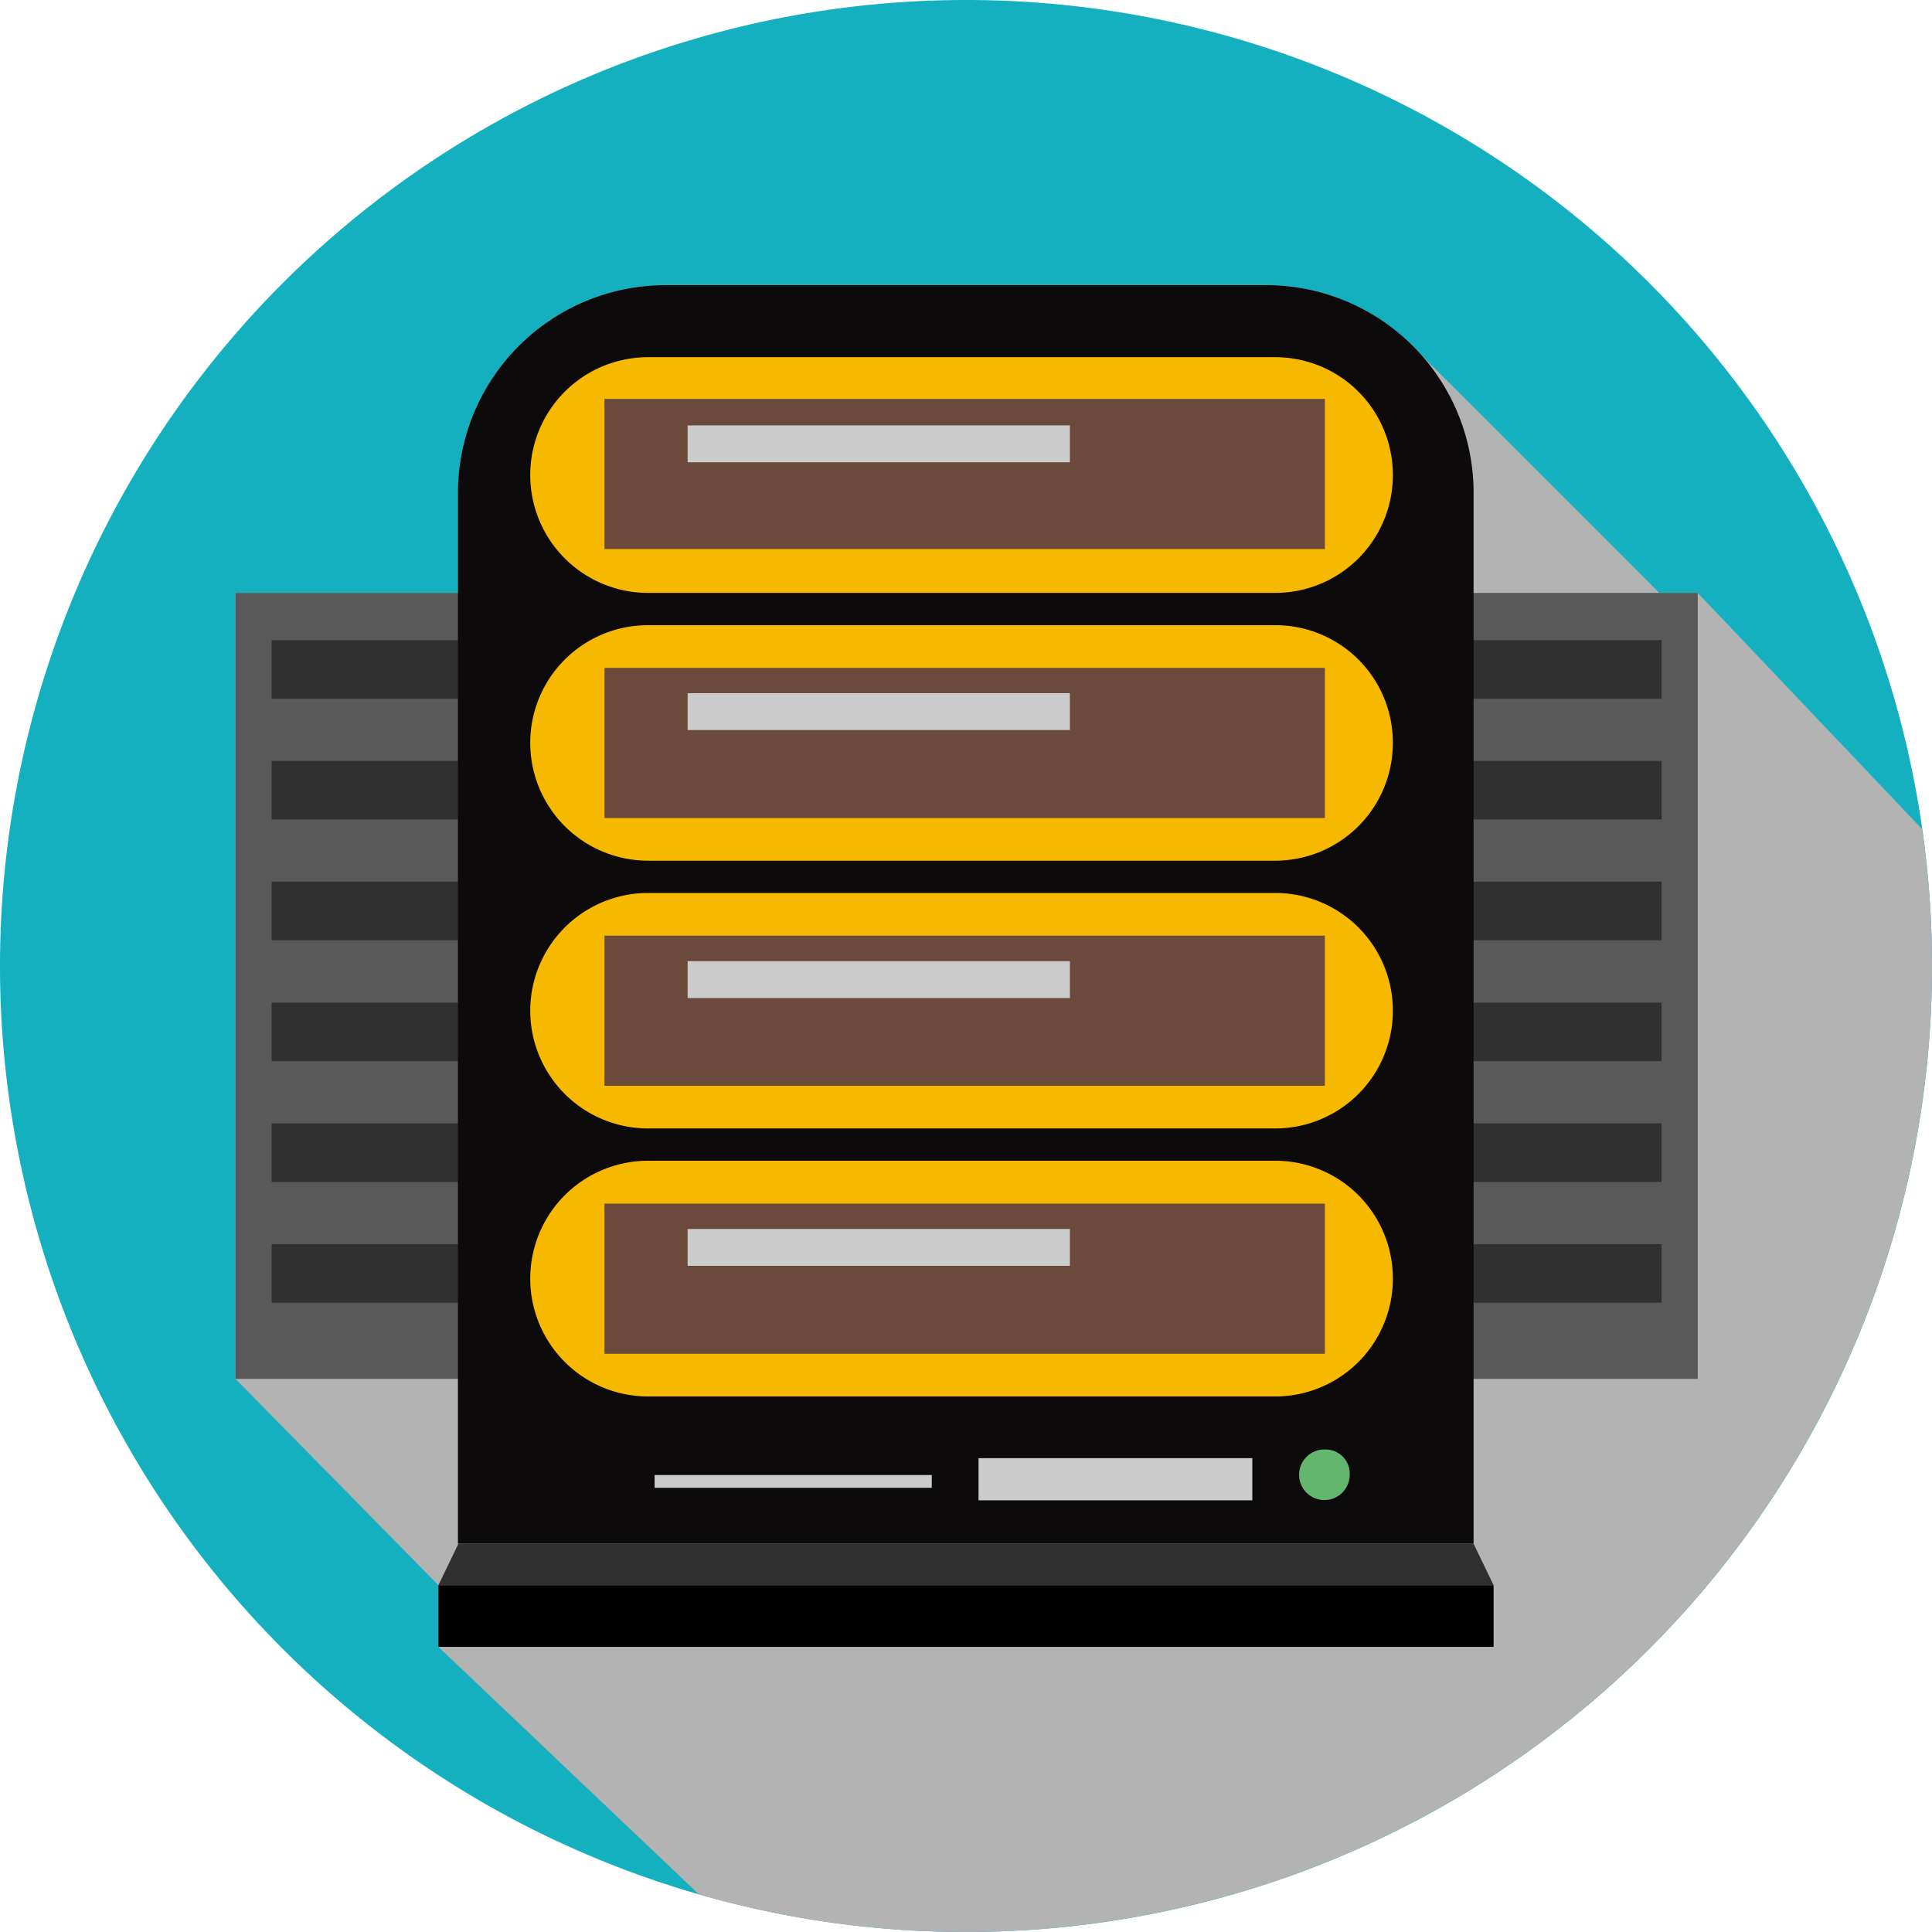
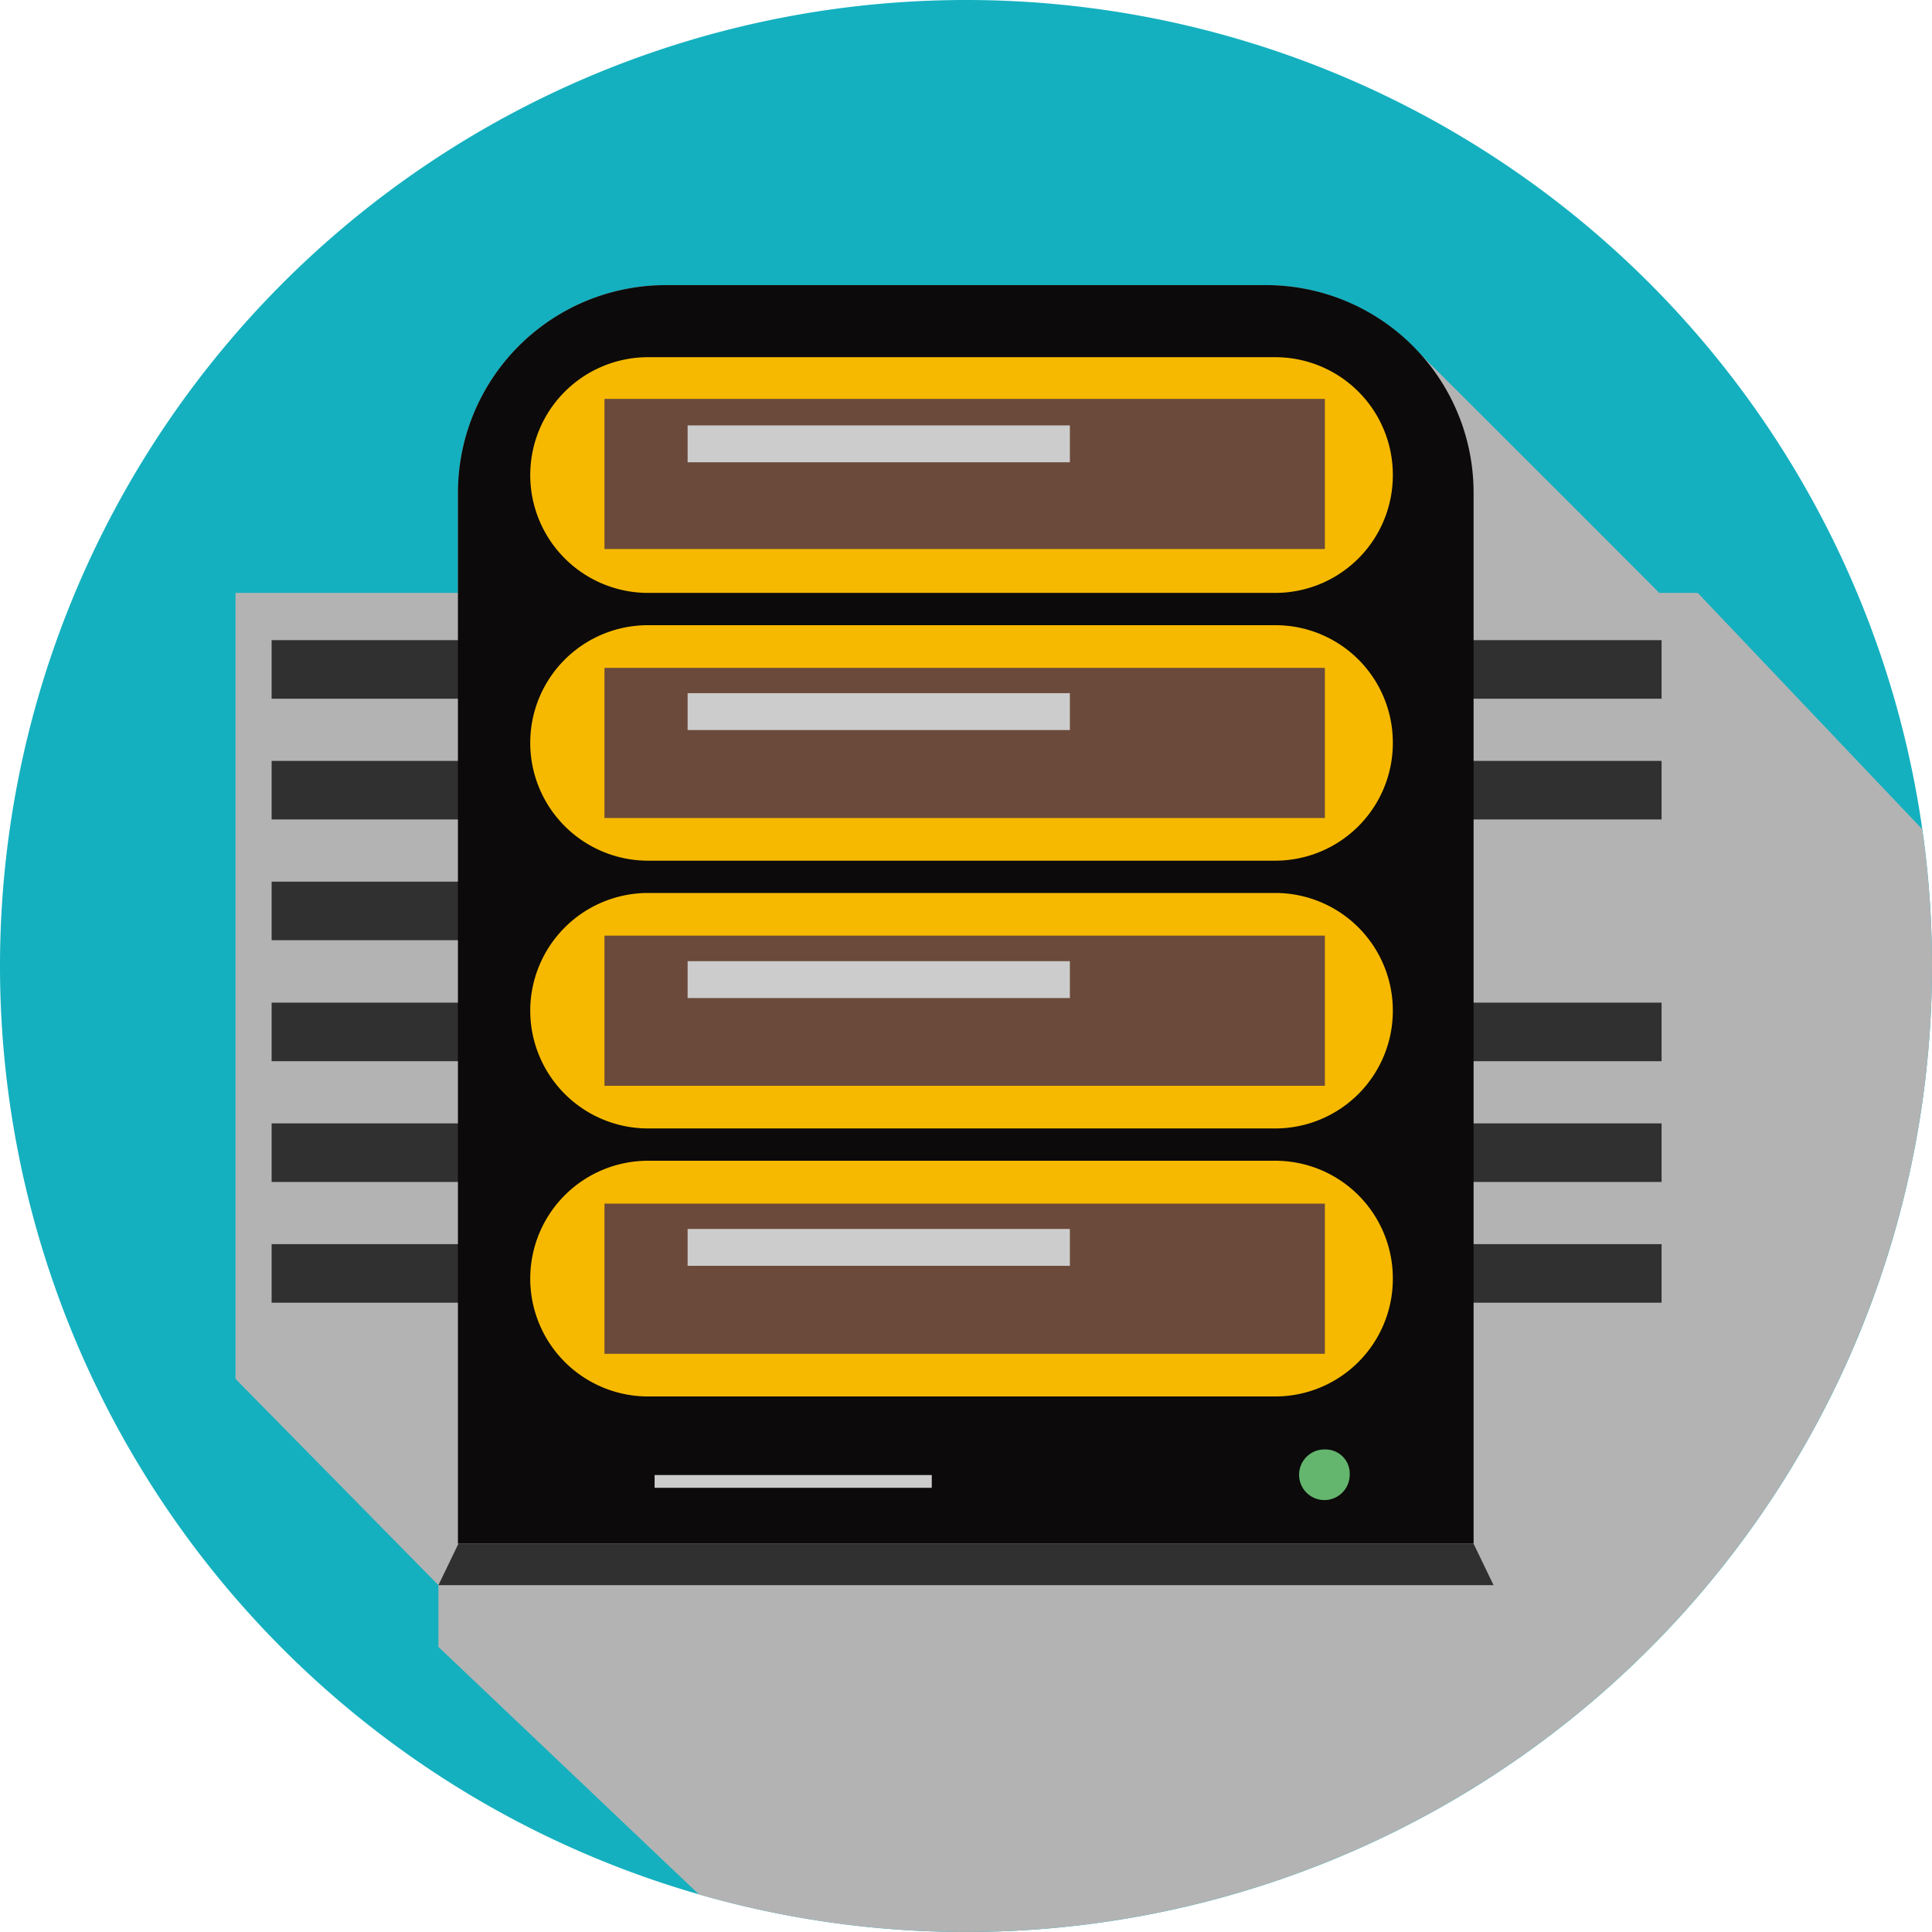
<svg xmlns="http://www.w3.org/2000/svg" viewBox="0 0 80.16 80.16">
  <defs>
    <style>.cls-1{isolation:isolate;}.cls-2{fill:#14b0bf;}.cls-3{mix-blend-mode:multiply;}.cls-4{fill:#b3b3b3;}.cls-5{fill:#595959;}.cls-6{fill:#303030;}.cls-7{fill:#0c0a0a;}.cls-8{fill:#f6b900;}.cls-9{fill:#64b66e;}.cls-10{fill:#ccc;}.cls-11{fill:#6b4a3b;}</style>
  </defs>
  <g class="cls-1">
    <g id="Layer_2" data-name="Layer 2">
      <g id="Layer_1-2" data-name="Layer 1">
        <path class="cls-2" d="M80.16,40.08A40.08,40.08,0,1,1,40.08,0,40.07,40.07,0,0,1,80.16,40.08Z" />
        <g class="cls-3">
          <path class="cls-4" d="M80.16,40.08a39.45,39.45,0,0,0-.41-5.68l-9.31-9.8h-1.6c-.17-.19-9.15-9.16-9.35-9.35s-.39-.4-.59-.59a8.62,8.62,0,0,0-6.38-2.83H27.64A8.62,8.62,0,0,0,19,20.45V24.6H9.77V57.21l8.42,8.56v2.56L29,78.6A40.09,40.09,0,0,0,80.16,40.08Z" />
        </g>
-         <rect class="cls-5" x="57.79" y="24.6" width="12.65" height="32.61" />
        <rect class="cls-6" x="56.64" y="51.62" width="12.3" height="2.43" />
        <rect class="cls-6" x="56.64" y="46.61" width="12.3" height="2.43" />
        <rect class="cls-6" x="56.64" y="41.6" width="12.3" height="2.43" />
-         <rect class="cls-6" x="56.64" y="36.58" width="12.3" height="2.43" />
        <rect class="cls-6" x="56.64" y="31.57" width="12.3" height="2.43" />
        <rect class="cls-6" x="56.64" y="26.56" width="12.3" height="2.43" />
-         <rect class="cls-5" x="9.77" y="24.6" width="12.65" height="32.61" />
        <rect class="cls-6" x="11.27" y="51.62" width="12.3" height="2.43" />
        <rect class="cls-6" x="11.27" y="46.61" width="12.3" height="2.43" />
        <rect class="cls-6" x="11.27" y="41.6" width="12.3" height="2.43" />
        <rect class="cls-6" x="11.27" y="36.58" width="12.3" height="2.43" />
        <rect class="cls-6" x="11.27" y="31.57" width="12.3" height="2.43" />
        <rect class="cls-6" x="11.27" y="26.56" width="12.3" height="2.43" />
-         <rect x="18.19" y="65.77" width="43.78" height="2.56" />
        <path class="cls-7" d="M61.14,64.05V20.45a8.61,8.61,0,0,0-8.62-8.62H27.64A8.62,8.62,0,0,0,19,20.45v43.6Z" />
        <path class="cls-8" d="M57.79,19.71a4.88,4.88,0,0,1-4.88,4.89H26.85A4.89,4.89,0,0,1,22,19.71h0a4.89,4.89,0,0,1,4.89-4.89H52.91a4.88,4.88,0,0,1,4.88,4.89Z" />
        <path class="cls-8" d="M57.79,30.82a4.88,4.88,0,0,1-4.88,4.89H26.85A4.89,4.89,0,0,1,22,30.82h0a4.88,4.88,0,0,1,4.89-4.88H52.91a4.87,4.87,0,0,1,4.88,4.88Z" />
        <path class="cls-8" d="M57.79,41.94a4.88,4.88,0,0,1-4.88,4.88H26.85A4.89,4.89,0,0,1,22,41.94h0a4.89,4.89,0,0,1,4.89-4.89H52.91a4.88,4.88,0,0,1,4.88,4.89Z" />
        <path class="cls-8" d="M57.79,53.05a4.88,4.88,0,0,1-4.88,4.89H26.85A4.89,4.89,0,0,1,22,53.05h0a4.89,4.89,0,0,1,4.89-4.89H52.91a4.88,4.88,0,0,1,4.88,4.89Z" />
        <path class="cls-9" d="M56,61.2A1.05,1.05,0,1,1,55,60.14,1,1,0,0,1,56,61.2Z" />
-         <rect class="cls-10" x="40.6" y="60.5" width="11.36" height="1.75" />
        <rect class="cls-10" x="27.16" y="61.2" width="11.5" height="0.53" />
        <polygon class="cls-6" points="19.02 64.05 18.19 65.77 61.97 65.77 61.14 64.05 19.02 64.05" />
        <rect class="cls-11" x="25.08" y="16.55" width="29.89" height="6.23" />
        <rect class="cls-11" x="25.08" y="27.71" width="29.89" height="6.23" />
        <rect class="cls-11" x="25.08" y="38.82" width="29.89" height="6.23" />
        <rect class="cls-11" x="25.08" y="49.94" width="29.89" height="6.23" />
        <rect class="cls-10" x="28.53" y="17.65" width="15.86" height="1.53" />
        <rect class="cls-10" x="28.53" y="28.76" width="15.86" height="1.53" />
        <rect class="cls-10" x="28.53" y="39.88" width="15.86" height="1.53" />
        <rect class="cls-10" x="28.53" y="50.99" width="15.86" height="1.53" />
      </g>
    </g>
  </g>
</svg>